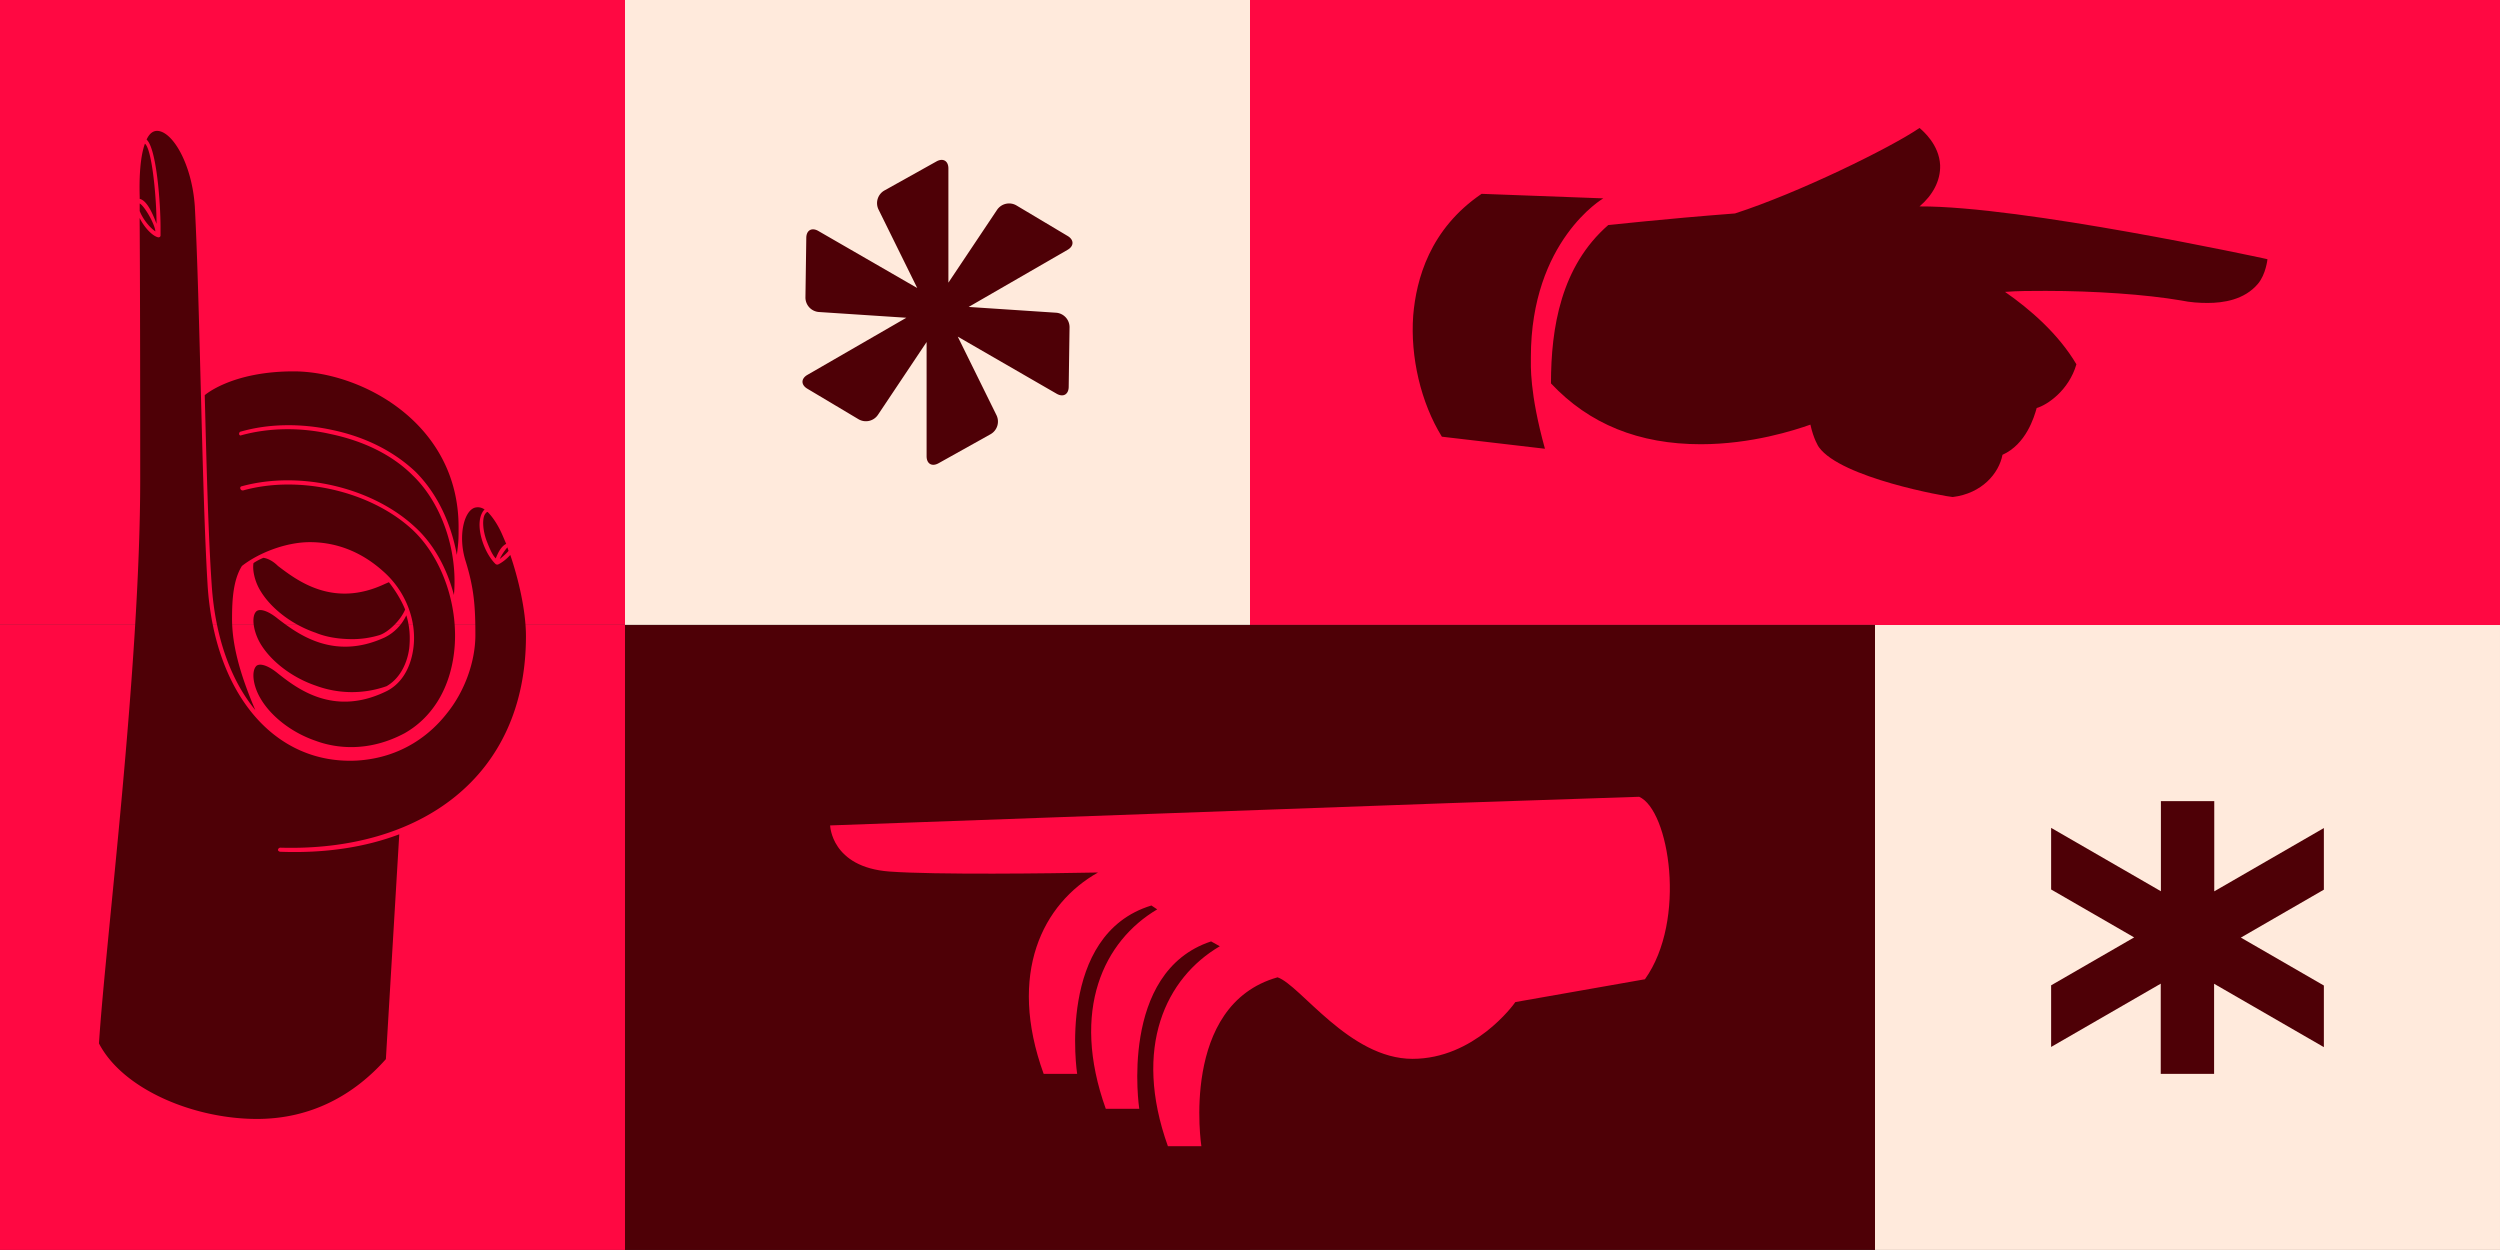
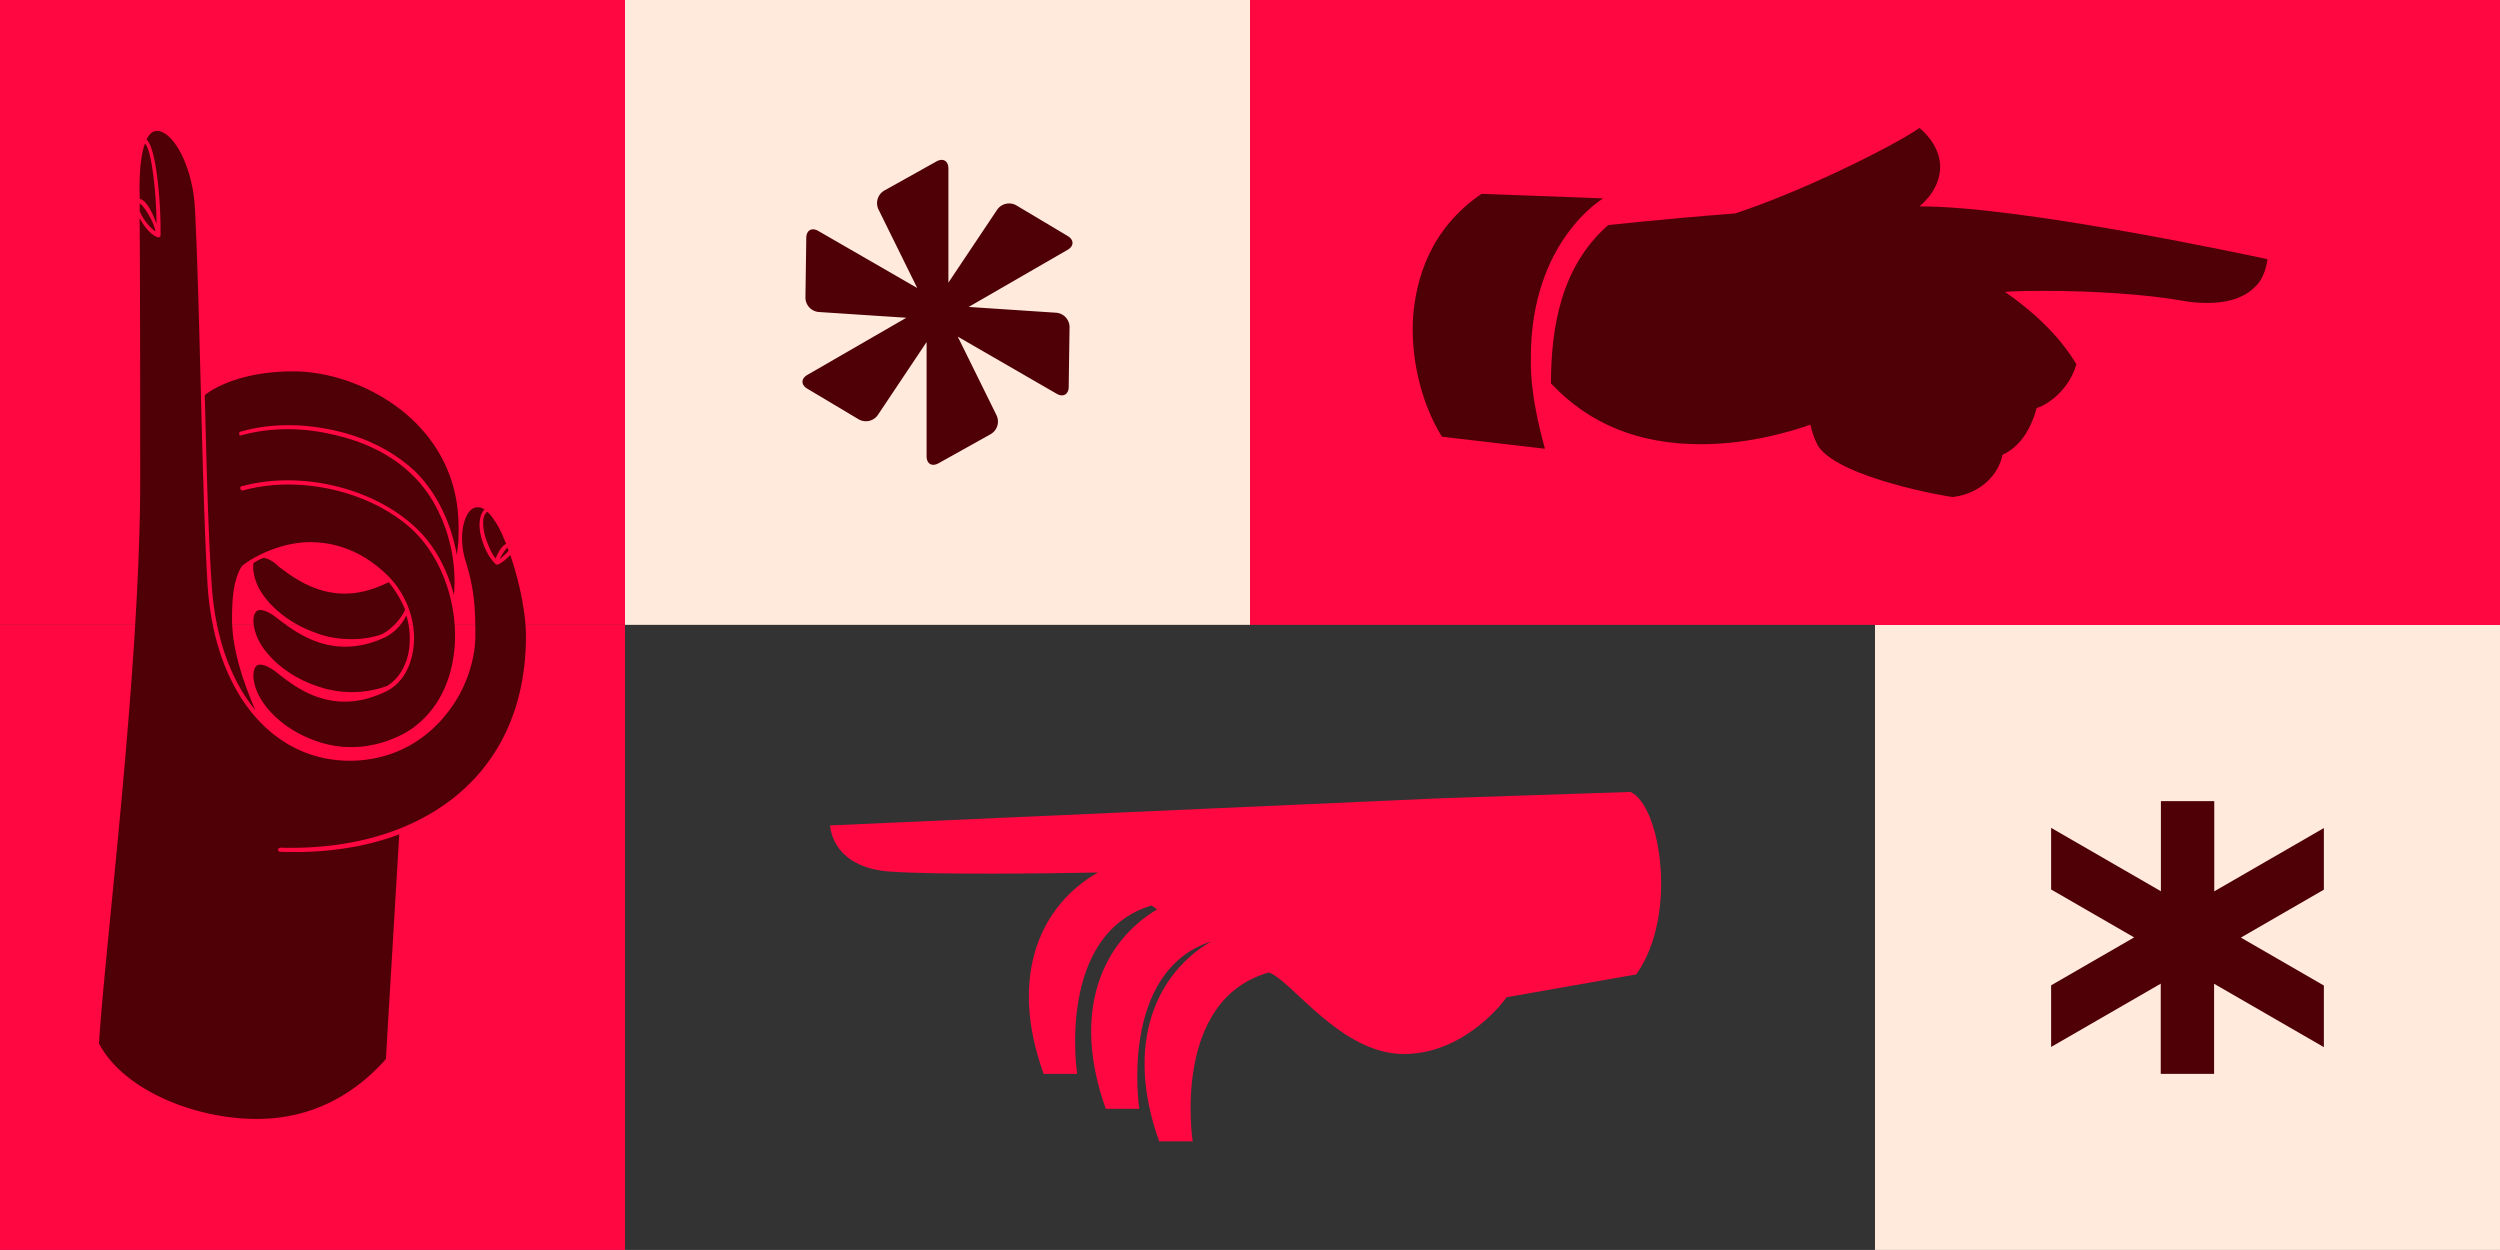
<svg xmlns="http://www.w3.org/2000/svg" viewBox="0 0 5159.03 2579.35">
  <rect x="0" y="0" width="5159.03" height="2579.35" fill="#333333" stroke="none" />
  <defs>
    <style>.cls-1{fill:#4e0006;}.cls-2{fill:#ff0842;}.cls-3{fill:#ffeadc;}</style>
  </defs>
  <title>Artboard 5</title>
  <g id="Layer_44" data-name="Layer 44">
-     <rect class="cls-1" x="2579.52" y="1289.44" width="1289.76" height="1289.76" />
    <rect class="cls-2" x="3869.27" width="1289.76" height="1289.76" />
    <rect class="cls-3" x="1289.76" y="-0.32" width="1289.76" height="1289.76" />
    <path class="cls-1" d="M2203.26,487l-105.74-63.07a30,30,0,0,0-39.9,9L1957.12,583.3V347.6c0-15.58-11-22.05-24.62-14.45l-107.49,60a30,30,0,0,0-12.16,39.05l80,162.23L1688.7,476.61c-13.49-7.79-24.61-1.48-24.83,14.1l-1.76,123.1a30,30,0,0,0,27.75,30.05l180.48,11.86L1666.21,773.57c-13.48,7.79-13.58,20.57-.2,28.55l105.74,63.07a30,30,0,0,0,39.89-9l100.51-150.38V941.52c0,15.58,11,22.05,24.63,14.45l107.48-60a30,30,0,0,0,12.16-39.05l-80-162.24,204.13,117.86c13.49,7.78,24.6,1.47,24.83-14.11l1.75-123.1a30,30,0,0,0-27.74-30L1998.93,633.4l204.13-117.85C2216.54,507.76,2216.64,495,2203.26,487Z" />
    <rect class="cls-2" y="-0.32" width="1289.76" height="1289.76" />
    <rect class="cls-2" x="2579.52" y="-0.32" width="1289.76" height="1289.76" />
    <rect class="cls-3" x="3869.27" y="1289.76" width="1289.75" height="1289.76" />
-     <rect class="cls-1" x="1289.76" y="1289.91" width="1289.76" height="1289.76" />
    <rect class="cls-2" y="1289.6" width="1289.76" height="1289.76" />
-     <path class="cls-2" d="M1713.08,1703.35s2,86.13,122.18,95.14c94.13,7,333.48,4,430.63,2-114.17,64.09-187.28,208.3-112.17,415.6h69.1s-44.06-287.42,153.23-347.51l12,8c-110.16,65.09-179.26,207.3-106.15,411.6H2351S2308,2005.8,2499.23,1942.7l18,10c-111.16,65.09-180.26,208.3-107.15,412.6h69.1s-45.07-291.42,157.23-348.51c47.07,16,148.22,168.25,278.41,168.25,127.18,0,208.3-111.16,212.31-117.17l267.39-47.07c87.13-122.18,50.07-349.51-12-376.55l-389.57,13Z" />
+     <path class="cls-2" d="M1713.08,1703.35s2,86.13,122.18,95.14c94.13,7,333.48,4,430.63,2-114.17,64.09-187.28,208.3-112.17,415.6h69.1s-44.06-287.42,153.23-347.51l12,8c-110.16,65.09-179.26,207.3-106.15,411.6H2351S2308,2005.8,2499.23,1942.7c-111.16,65.09-180.26,208.3-107.15,412.6h69.1s-45.07-291.42,157.23-348.51c47.07,16,148.22,168.25,278.41,168.25,127.18,0,208.3-111.16,212.31-117.17l267.39-47.07c87.13-122.18,50.07-349.51-12-376.55l-389.57,13Z" />
    <path class="cls-1" d="M4669.8,532.82c-5.19-1-498-107.9-708.66-106.87,27-22.82,43.58-52.91,42.54-85.08-2.07-42.54-35.27-70.55-42.54-76.78-59.14,40.47-249,133.85-380.78,176.39C3431,451.89,3323,464.34,3318.89,464.34c-97.53,85.08-118.28,211.67-118.28,326.83,78.86,84.05,181.57,125.55,309.19,125.55,104.8,0,194-29.05,226.19-40.46,6.23,29,16.6,45.65,17.64,46.69,45.65,63.29,261.47,101.68,276,102.71,60.18-7.26,95.46-48.76,102.72-87.15,48.77-21.79,65.37-77.82,70.56-96.5,21.79-6.22,66.4-36.31,82-90.26-37.35-63.29-96.49-114.13-147.33-149.41,25.94-2.08,53.95-2.08,84-2.08,99.61,0,206.48,7.27,279.11,19.72,19.71,4.15,38.39,5.18,55,5.18,32.16,0,75.74-6.22,103.75-39.42,16.61-19.72,19.72-50.84,19.72-50.84ZM3159.11,737.22c0-240.71,149.41-327.87,149.41-327.87L3057.43,400c-106.87,72.63-134.89,176.39-141.11,251.09-6.23,85.08,15.56,179.5,59.14,250.06l212.7,24.9C3156,809.85,3159.11,753.82,3159.11,737.22Z" />
    <path class="cls-1" d="M844.46,1338.12c2.39-22.77,1.2-45.55-6-68.32a96.26,96.26,0,0,1-44.35,45.55c-106.68,49.15-181-8.39-220.55-38.36-20.38-16.78-37.16-21.57-44.35-15.58-10.79,9.59-7.2,40.76,8.39,67.13,21.57,36,64.72,69.52,113.87,86.3a214.88,214.88,0,0,0,146.24,1.2c25.17-14.39,41.95-43.15,46.75-77.92ZM299.06,296.47c-9.59,26.37-12,68.33-10.79,109.08v4.8c15.58,3.59,27.57,32.36,34.76,51.54,0-55.14-9.59-154.63-24-165.42Zm21.58,181c-1.2-15.58-22.78-52.74-32.37-57.53v15.58c7.19,18,21.58,34.76,32.37,42ZM578.35,1757.66c-2.4,0-4.79-2.39-4.79-3.59a5.15,5.15,0,0,1,4.79-4.8c286.48,8.39,507-143.84,507-436.32,0-55.14-16.78-122.26-32.36-167.81-7.19,8.39-16.78,15.58-24,19.18a5.64,5.64,0,0,1-7.19-1.2c-21.57-21.58-38.36-68.33-30-97.1,2.4-8.39,7.2-14.38,8.4-14.38a23.29,23.29,0,0,0-21.58-3.6c-21.58,8.4-33.56,58.74-18,109.08,18,57.54,20.38,95.9,20.38,153.43,0,54-21.58,116.28-59.94,163-31.16,39.56-89.9,89.91-183.4,95.9-170.21,9.59-294.87-136.65-309.25-362-12-197.78-15.59-579-26.37-781.54-6-88.7-46.75-155.83-77.92-155.83-9.59,0-16.78,7.19-21.58,18,20.38,18,28.77,130.66,28.77,181v16.78c0,2.4-2.39,4.8-6,3.6-12-3.6-27.57-20.38-37.16-39.56,0,0,1.2,127.06,1.2,538.21,0,393.17-71.92,956.54-85.11,1165.12,49.15,94.69,195.39,155.82,326,155.82,111.48,0,200.18-49.14,266.11-123.46,0-1.2,0-1.2,27.57-463.89-69.52,26.37-152.23,39.56-245.73,36Zm-40.75-538.2c21.57,36,64.72,69.52,113.87,86.3,20.38,8.39,45.55,13.19,76.72,13.19a194.42,194.42,0,0,0,55.13-8.4c18-6,43.16-30,52.75-52.74-8.39-20.37-20.38-39.55-33.57-56.34l-8.39,3.6c-106.68,50.35-181-7.19-220.55-37.16-10.79-10.79-21.58-15.58-30-16.78a113.38,113.38,0,0,0-20.38,10.79c-2.4,12,1.2,36,14.39,57.54Zm507-97.1-7.2-16.78c-9.58-22.77-21.57-39.56-31.16-49.14-2.4,0-6,4.79-7.19,8.39-3.6,10.78-2.4,30,4.79,50.34,6,15.58,12,30,19.18,37.16,3.6-8.39,9.59-24,21.58-30ZM422.52,815.5c3.6,140.25,7.19,287.68,14.39,392,7.19,107.88,39.55,196.58,89.9,257.72-32.37-75.52-47.95-135.46-47.95-188.2,0-39.55,2.4-80.31,20.38-109.08,33.56-26.37,89.9-49.14,140.24-49.14,53.94,0,105.49,19.18,151,59.93,46.75,40.76,70.72,103.09,62.33,160.62-6,42-26.37,74.32-58.74,88.71-106.68,50.34-181-7.2-220.55-38.36-20.38-16.78-37.16-21.58-44.35-15.58-10.79,10.78-7.2,40.75,8.39,67.12,21.57,37.16,64.72,70.72,113.87,87.5,41.95,15.59,109.08,24,183.4-15.58,55.14-31.16,92.3-88.7,101.89-164.22,12-93.49-22.78-196.58-85.11-255.32-86.31-80.31-233.74-113.87-350-81.51-3.6,0-4.8-1.19-6-4.79,0-1.2,1.2-3.6,2.4-3.6,121.07-33.56,270.9,2.4,358.4,83.91,38.36,34.76,65.93,85.11,80.32,140.25,8.39-91.1-25.18-189.39-85.11-246.93C809.7,939,751,910.2,682.64,895.81c-62.34-14.38-128.26-13.18-184.6,2.4-2.4,1.2-3.6,0-4.8-2.4,0-1.2,1.2-4.79,2.4-4.79,57.54-16.78,124.66-18,190.59-3.6,68.33,14.39,127.06,44.35,171.41,86.31,44.35,44.35,73.12,105.48,85.11,171.41,3.59-27.57,3.59-32.37,3.59-57.54,0-215.76-202.57-321.24-340.42-321.24-128.26,0-183.4,49.14-183.4,49.14Zm626.91,321.25-2.4-7.2c-7.19,8.4-13.18,18-15.58,24C1037.44,1148.73,1044.64,1142.74,1049.43,1136.75Z" />
    <polygon class="cls-1" points="4795.56 1708.78 4569.38 1839.37 4569.38 1653.22 4459.27 1653.22 4459.27 1839.18 4232.73 1708.39 4232.73 1835.53 4404.04 1934.43 4232.73 2033.34 4232.73 2160.49 4458.93 2029.9 4458.93 2216.05 4569.04 2216.05 4569.03 2030.1 4795.56 2160.89 4795.56 2033.74 4624.27 1934.83 4795.56 1835.93 4795.56 1708.78" />
  </g>
</svg>